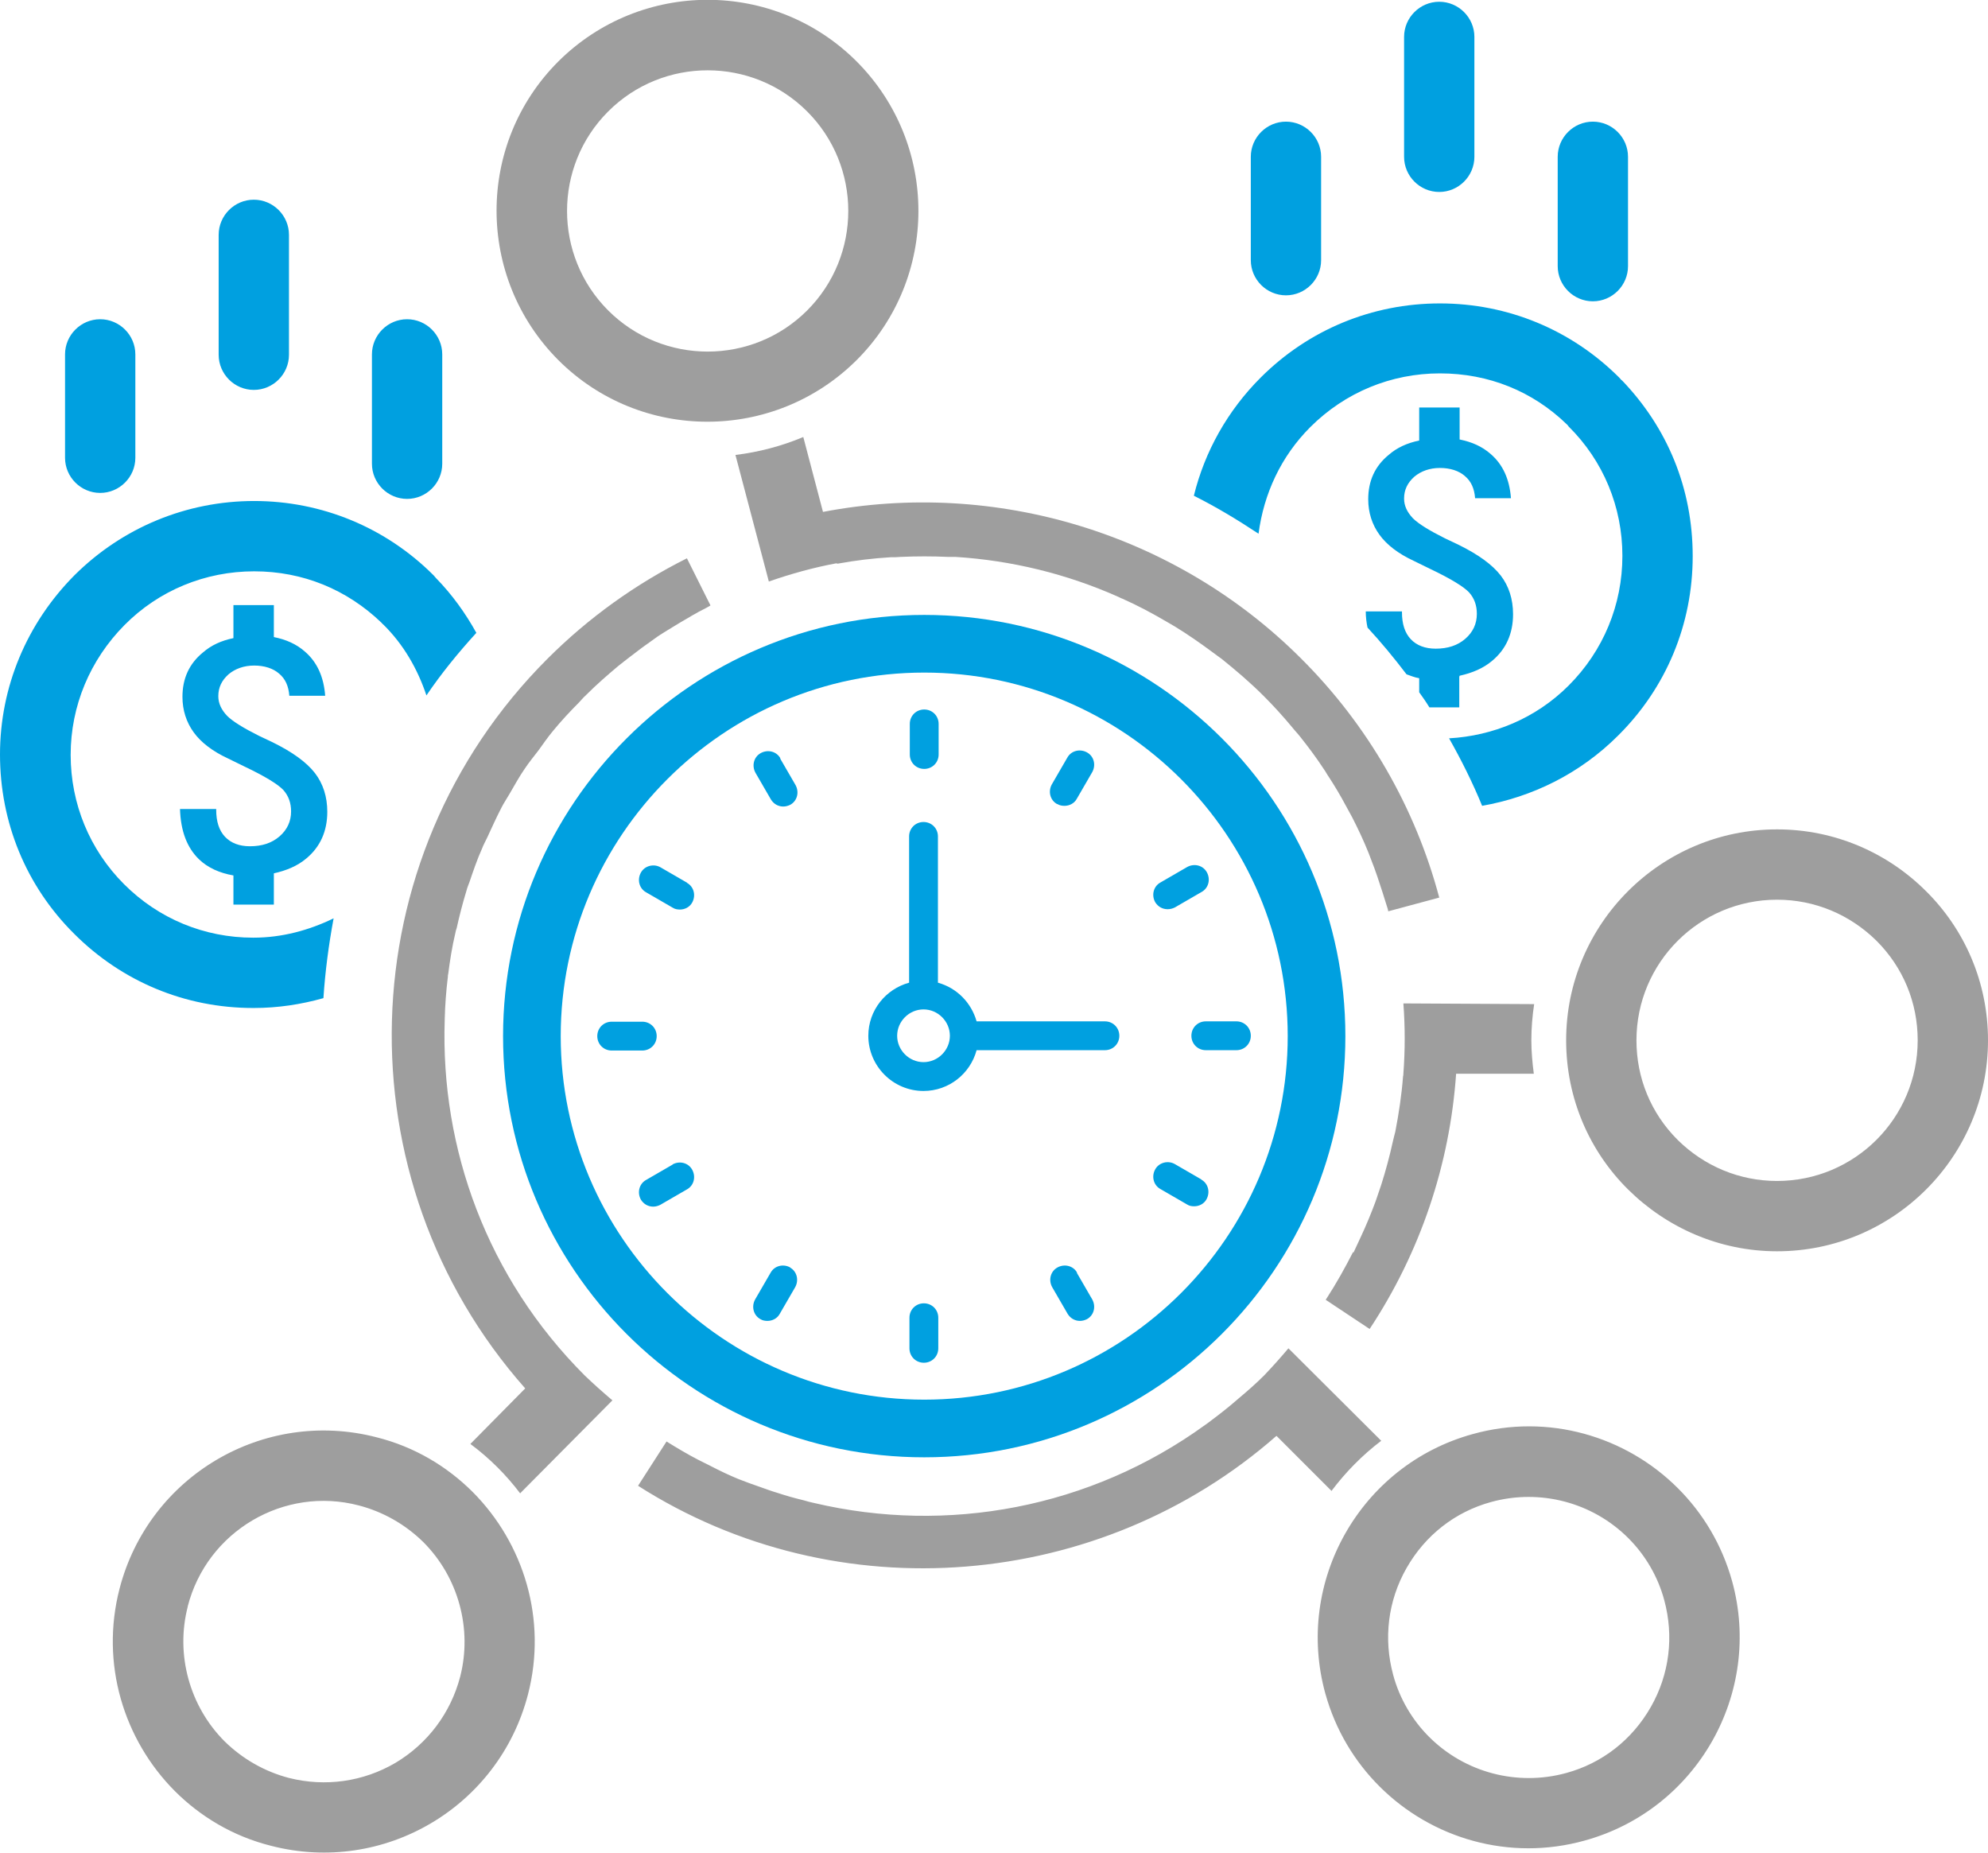
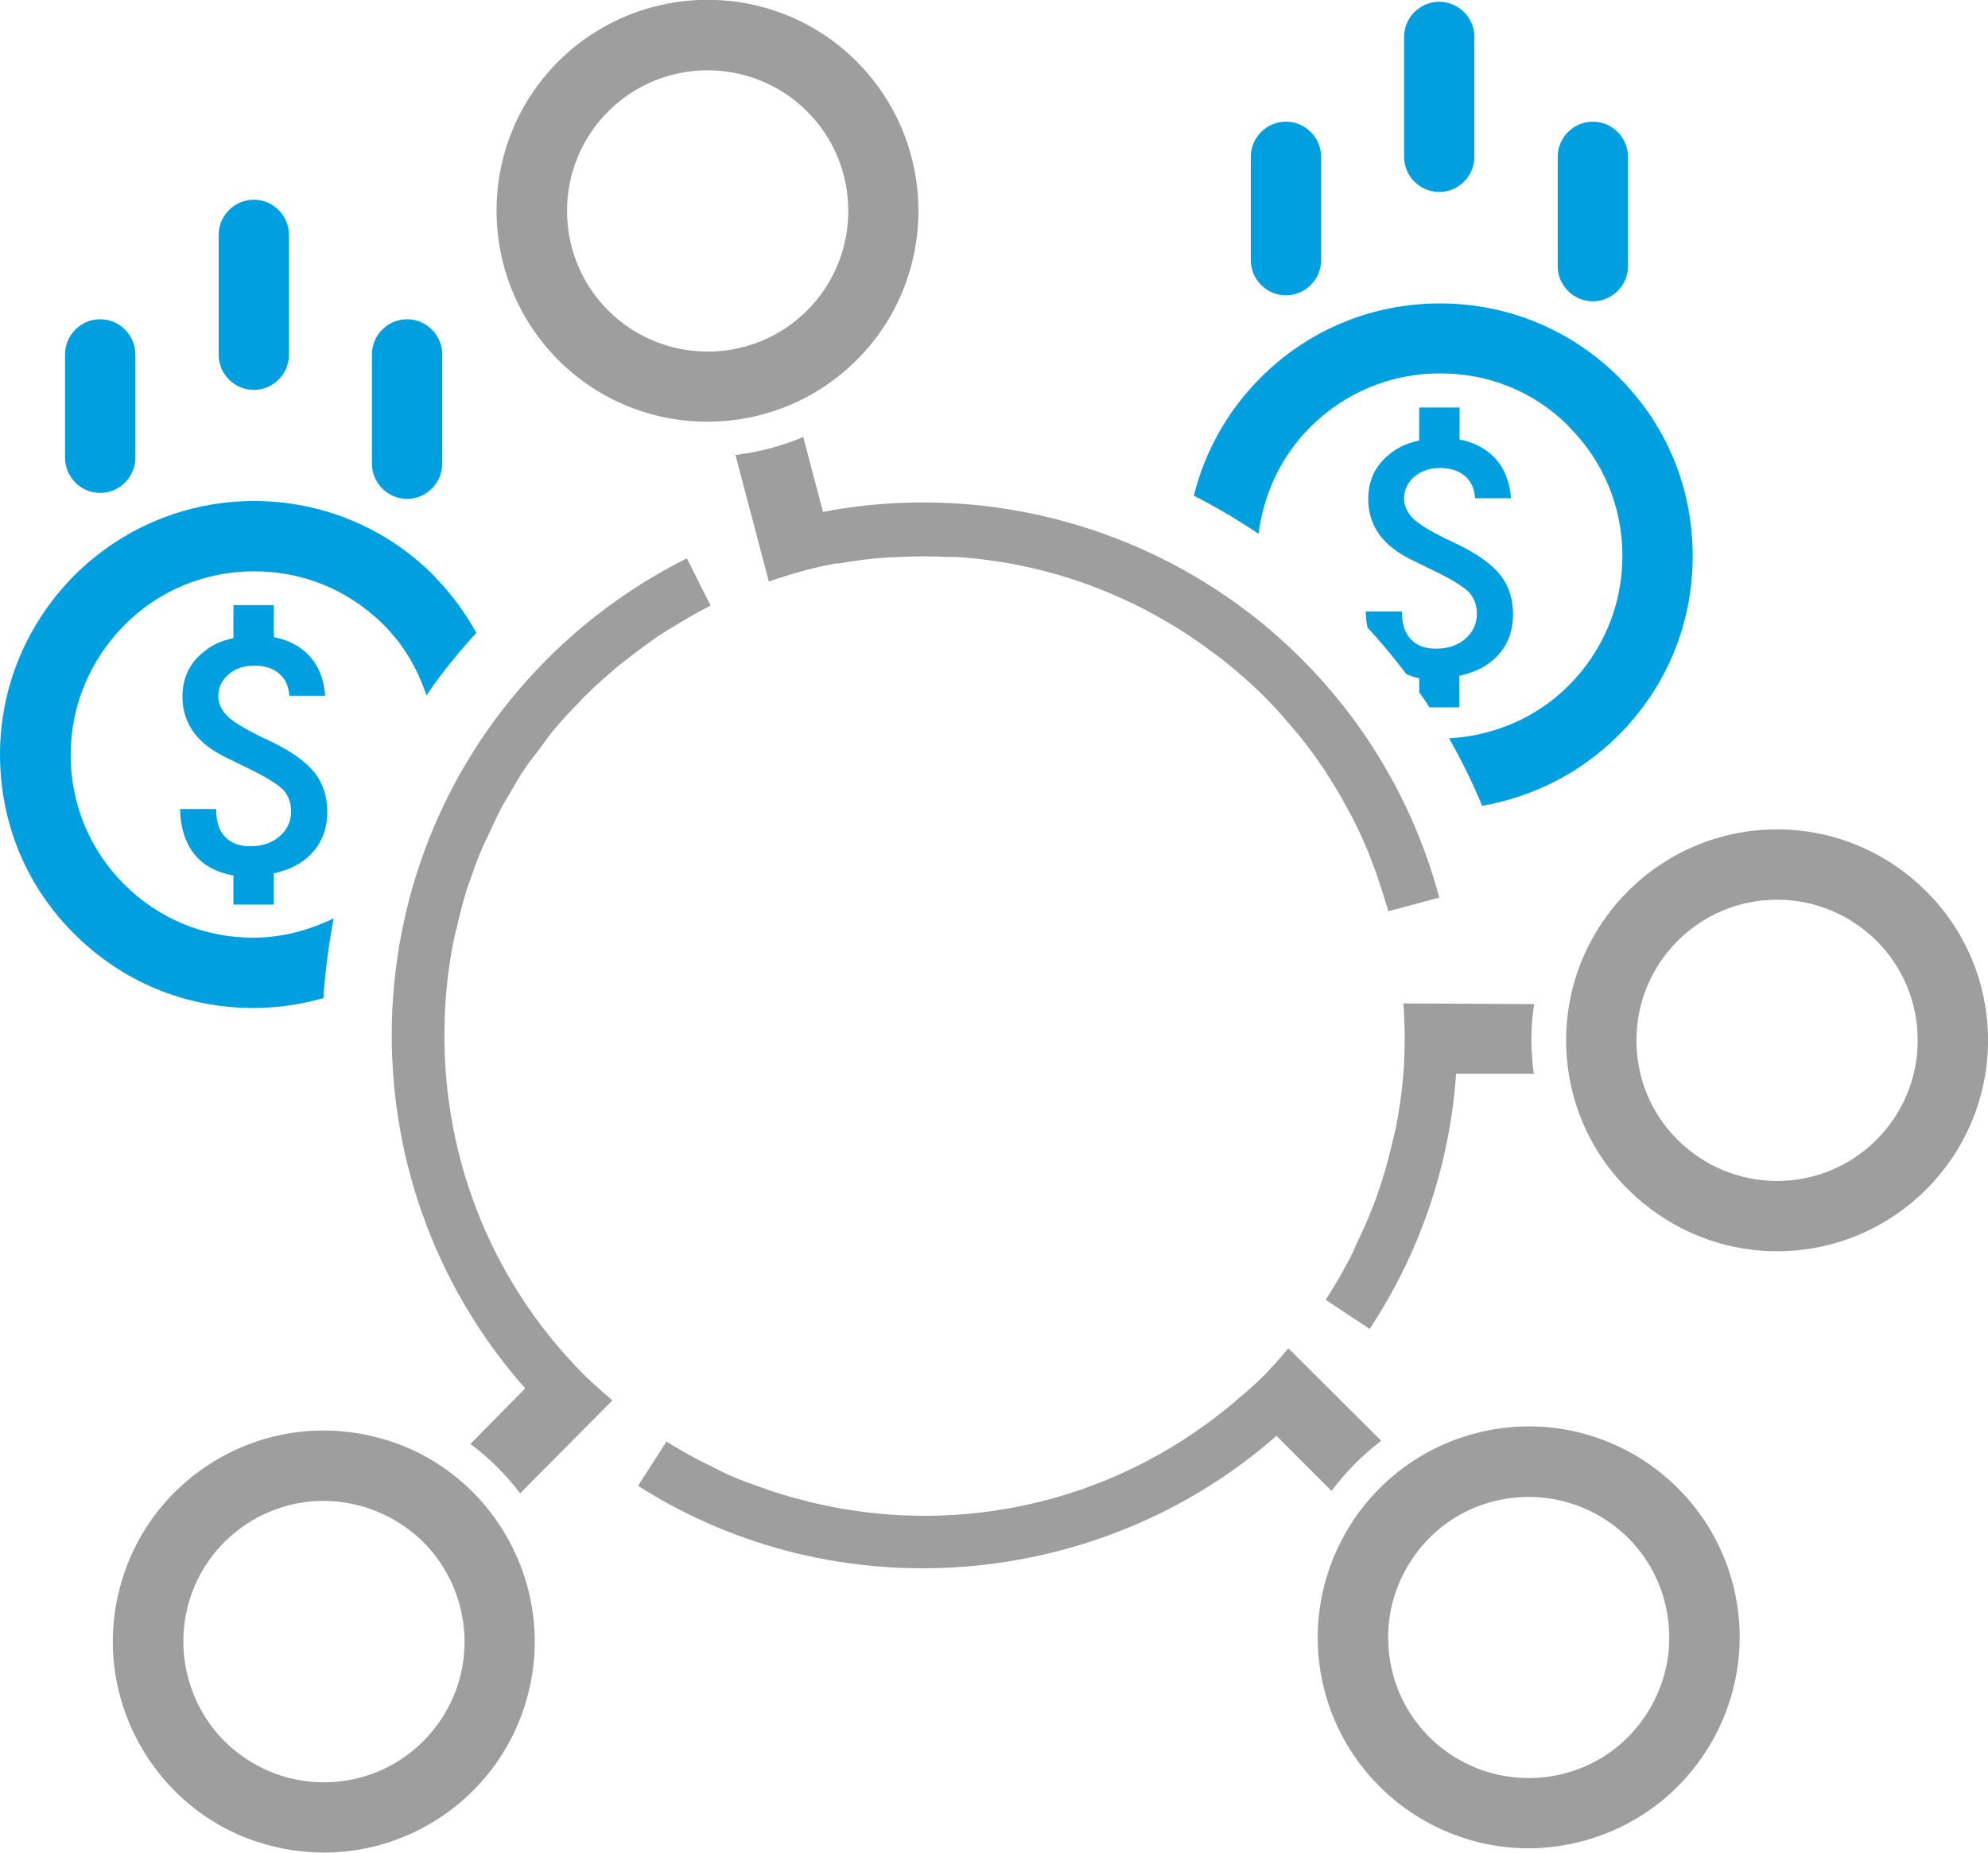
<svg xmlns="http://www.w3.org/2000/svg" id="b" viewBox="0 0 56.55 52.7">
  <defs>
    <style>.d{fill:#00a0e0;}.e{fill:#9e9e9e;}</style>
  </defs>
  <g id="c">
    <g>
      <path class="d" d="M36.58,8.4c.55,0,1-.45,1-1v-2.94c0-.55-.45-1-1-1s-1,.45-1,1v2.94c0,.55,.45,1,1,1Zm4.36-2.94c.55,0,1-.45,1-1V1.05c0-.55-.45-1-1-1s-1,.45-1,1v3.41c0,.55,.45,1,1,1Zm4.37,3.11c.55,0,1-.45,1-1v-3.11c0-.55-.45-1-1-1s-1,.45-1,1v3.11c0,.55,.45,1,1,1Zm-3.79,10.65c.36-.08,.67-.21,.92-.42,.4-.33,.6-.78,.6-1.33,0-.43-.12-.8-.35-1.1-.24-.31-.64-.6-1.21-.88l-.38-.18c-.44-.22-.75-.41-.91-.57-.16-.17-.25-.35-.25-.56,0-.25,.1-.45,.29-.62,.19-.16,.44-.25,.73-.25s.54,.08,.71,.23c.18,.15,.27,.36,.29,.63h1.02c-.04-.54-.23-.96-.58-1.26-.24-.21-.53-.34-.88-.41v-.91h-1.15v.94c-.34,.07-.63,.2-.87,.41-.39,.32-.58,.74-.58,1.26,0,.38,.11,.72,.32,1.01,.21,.29,.54,.54,.97,.74l.47,.23c.59,.28,.96,.51,1.11,.67,.15,.17,.22,.37,.22,.61,0,.28-.11,.52-.33,.71-.22,.19-.5,.28-.84,.28-.3,0-.54-.09-.71-.27-.17-.18-.25-.44-.25-.76v-.03h-1.03c0,.16,.02,.32,.05,.46,.39,.42,.76,.87,1.11,1.33,.12,.04,.23,.09,.36,.11v.4c.1,.14,.2,.28,.29,.43h.85v-.87Zm4.61-8.4s-.04-.05-.07-.08c-1.36-1.36-3.17-2.11-5.1-2.11s-3.74,.75-5.1,2.11c-.94,.94-1.59,2.1-1.9,3.36,.64,.32,1.25,.69,1.84,1.08,.15-1.14,.64-2.2,1.47-3.03,.99-.99,2.3-1.53,3.69-1.53s2.64,.51,3.61,1.45c.02,.02,.04,.04,.05,.06,.99,.98,1.53,2.29,1.53,3.68s-.54,2.7-1.53,3.69c-.94,.94-2.16,1.43-3.4,1.5,.35,.62,.67,1.26,.94,1.92,1.42-.25,2.78-.91,3.87-2,1.37-1.36,2.12-3.17,2.12-5.1s-.72-3.66-2.02-5.01ZM12.33,16.36c-1.36-1.36-3.18-2.11-5.1-2.11s-3.74,.75-5.11,2.11C.76,17.73,0,19.54,0,21.46c0,1.93,.74,3.74,2.11,5.1,1.36,1.36,3.16,2.11,5.09,2.11h.02c.68,0,1.34-.1,1.98-.28,.05-.76,.15-1.52,.29-2.27-.7,.34-1.47,.55-2.28,.55h-.01c-1.39,0-2.69-.54-3.67-1.52h0c-.98-.98-1.52-2.29-1.52-3.68,0-1.39,.55-2.7,1.53-3.69s2.3-1.53,3.69-1.53,2.64,.52,3.62,1.46c.02,.02,.03,.04,.05,.05,.58,.57,.98,1.27,1.23,2.02,.42-.62,.9-1.21,1.42-1.78-.31-.56-.69-1.09-1.15-1.56-.02-.02-.04-.05-.06-.07Zm-.75-2.17c.55,0,1-.45,1-1v-3.11c0-.55-.45-1-1-1s-1,.45-1,1v3.11c0,.55,.45,1,1,1Zm-3.79,11.52v-.87c.36-.08,.67-.21,.92-.42,.4-.33,.6-.78,.6-1.33,0-.43-.12-.8-.35-1.1-.24-.31-.64-.6-1.21-.88l-.38-.18c-.44-.22-.75-.41-.91-.57-.16-.17-.25-.35-.25-.56,0-.25,.1-.45,.29-.62,.19-.16,.44-.25,.73-.25s.54,.08,.71,.23c.18,.15,.27,.36,.29,.63h1.02c-.04-.54-.23-.96-.58-1.26-.24-.21-.53-.34-.88-.41v-.91h-1.15v.94c-.34,.07-.63,.2-.87,.41-.39,.32-.58,.74-.58,1.26,0,.38,.11,.72,.32,1.01,.21,.29,.54,.54,.97,.74l.47,.23c.59,.28,.96,.51,1.11,.67,.15,.17,.22,.37,.22,.61,0,.28-.11,.52-.33,.71-.22,.19-.5,.28-.84,.28-.3,0-.54-.09-.71-.27-.17-.18-.25-.44-.25-.76v-.03h-1.03c.02,.63,.2,1.1,.54,1.43,.25,.24,.58,.39,.98,.46v.83h1.15ZM2.85,14.02c.55,0,1-.45,1-1v-2.94c0-.55-.45-1-1-1s-1,.45-1,1v2.94c0,.55,.45,1,1,1Zm4.37-2.93c.55,0,1-.45,1-1v-3.41c0-.55-.45-1-1-1s-1,.45-1,1v3.41c0,.55,.45,1,1,1Z" />
-       <path class="e" d="M44.55,29.59c0,1.66,.67,3.16,1.76,4.24s2.59,1.76,4.24,1.76c3.31,0,6-2.69,6-6,0-1.66-.67-3.16-1.76-4.24-1.09-1.09-2.59-1.76-4.24-1.76-3.31,0-6,2.69-6,6Zm8.83-2.83c.76,.76,1.17,1.76,1.17,2.83,0,2.21-1.79,4-4,4-1.07,0-2.07-.42-2.83-1.17-.76-.76-1.17-1.76-1.17-2.83,0-2.21,1.79-4,4-4,1.07,0,2.07,.42,2.83,1.17Zm-11.49,14.03c-3.19,.88-5.07,4.19-4.19,7.38,.29,1.04,.83,1.93,1.54,2.64,1.48,1.48,3.69,2.14,5.84,1.54,3.19-.88,5.07-4.19,4.19-7.38-.29-1.04-.83-1.93-1.54-2.64-1.48-1.48-3.69-2.14-5.84-1.54Zm5.45,4.72c.28,1.03,.15,2.11-.38,3.04-.53,.93-1.38,1.6-2.41,1.88-1.39,.38-2.88-.01-3.9-1.03-.48-.48-.84-1.09-1.02-1.76-.28-1.03-.15-2.11,.38-3.04,.53-.93,1.38-1.6,2.41-1.88,1.39-.38,2.88,.01,3.9,1.03,.48,.48,.84,1.09,1.02,1.76ZM24.37,10.24c2.34-2.34,2.34-6.14,0-8.49-2.34-2.34-6.14-2.34-8.49,0-2.34,2.34-2.34,6.14,0,8.49,2.34,2.34,6.14,2.34,8.49,0Zm-7.07-7.07c1.56-1.56,4.1-1.56,5.66,0,1.56,1.56,1.56,4.1,0,5.66-1.56,1.56-4.1,1.56-5.66,0-1.56-1.56-1.56-4.1,0-5.66ZM7.71,52.5c3.21,.83,6.48-1.1,7.31-4.31,.55-2.13-.12-4.29-1.57-5.75-.73-.73-1.66-1.29-2.74-1.56-3.21-.83-6.48,1.1-7.31,4.31-.55,2.13,.12,4.29,1.57,5.75,.73,.73,1.66,1.29,2.74,1.56Zm-2.37-6.81c.55-2.14,2.74-3.43,4.87-2.87,.69,.18,1.32,.54,1.83,1.04,1,1,1.4,2.47,1.05,3.83-.27,1.03-.92,1.9-1.84,2.45-.92,.54-2,.69-3.03,.43-.69-.18-1.32-.54-1.83-1.04-1-1-1.4-2.47-1.05-3.83Zm32.54-3.29c.4-.53,.87-1.01,1.41-1.42l-2.64-2.63c-.22,.26-.45,.52-.69,.77-.23,.23-.47,.44-.72,.65h0s-.05,.04-.07,.06c-.23,.2-.46,.38-.7,.56-.06,.05-.12,.09-.19,.14-3.27,2.37-7.34,3.11-11.12,2.22-.1-.02-.21-.05-.31-.08-.25-.06-.5-.13-.74-.21-.17-.05-.33-.11-.5-.17-.2-.07-.4-.14-.6-.22-.27-.11-.54-.24-.81-.38-.11-.06-.23-.11-.34-.17-.31-.16-.61-.34-.9-.52l-.81,1.26c5.67,3.62,13.15,2.98,18.16-1.42l1.57,1.57Zm-14.08-26.37s.03,0,.04,0c.5-.09,.99-.15,1.49-.18,.1,0,.19,0,.29-.01,.45-.02,.9-.02,1.35,0,.07,0,.14,0,.21,0,1.59,.1,3.16,.48,4.64,1.14,.04,.02,.08,.04,.11,.05,.43,.19,.84,.41,1.25,.65,.08,.05,.16,.09,.24,.14,.36,.22,.72,.47,1.07,.73,.09,.07,.18,.13,.26,.19,.41,.33,.81,.67,1.19,1.05l.02,.02c.28,.28,.55,.58,.8,.88,.07,.09,.15,.17,.22,.26,.24,.3,.47,.61,.68,.93,.05,.07,.09,.15,.14,.22,.17,.26,.33,.53,.48,.81,.06,.11,.12,.22,.18,.33,.17,.33,.33,.67,.47,1.02,.03,.07,.05,.14,.08,.21,.12,.3,.22,.61,.32,.92,.03,.11,.07,.21,.1,.32,.02,.07,.05,.14,.06,.21l1.45-.39c-.68-2.56-2.04-4.92-3.93-6.8-3.56-3.56-8.69-5.11-13.6-4.17l-.56-2.13c-.62,.26-1.27,.43-1.93,.51l.95,3.6c.63-.22,1.28-.4,1.93-.52h0Zm14.69,19.58c-.23,.45-.48,.9-.76,1.33,0,0-.01,.02-.02,.03l1.25,.83c1.44-2.18,2.28-4.67,2.46-7.26h2.21c-.04-.31-.07-.63-.07-.95,0-.35,.03-.7,.08-1.03l-3.72-.02c.05,.67,.05,1.33,0,2h0s0,.05-.01,.08c-.04,.53-.12,1.05-.22,1.57-.02,.09-.05,.18-.07,.28-.09,.41-.2,.82-.33,1.23-.05,.16-.11,.31-.16,.47-.13,.35-.27,.69-.43,1.03-.07,.14-.13,.29-.2,.43Zm-23.69,6.86l2.62-2.64c-.27-.23-.53-.46-.79-.71-2.78-2.78-4.1-6.46-3.98-10.1v-.02c.01-.41,.04-.81,.09-1.22,0-.03,0-.05,.01-.08,.05-.39,.11-.77,.2-1.15,.01-.05,.02-.1,.04-.15,.08-.36,.17-.71,.28-1.07,.02-.08,.05-.15,.08-.23,.11-.32,.22-.65,.36-.96,.04-.11,.1-.21,.15-.32,.13-.28,.26-.57,.4-.84,.07-.14,.16-.27,.24-.41,.14-.24,.27-.48,.43-.71,.12-.18,.26-.35,.39-.52,.13-.18,.26-.37,.41-.55,.23-.28,.48-.55,.74-.81,.06-.06,.11-.13,.18-.19,.01-.01,.02-.02,.03-.03,.29-.29,.6-.56,.91-.82,.11-.09,.22-.17,.32-.25,.23-.18,.46-.35,.69-.51,.12-.09,.25-.17,.38-.25,.24-.15,.48-.29,.72-.43,.12-.07,.25-.14,.37-.2,.05-.03,.1-.05,.14-.08l-.67-1.34c-1.46,.73-2.8,1.69-3.97,2.86-5.69,5.69-5.89,14.81-.63,20.75l-1.56,1.58c.54,.4,1.02,.88,1.42,1.41Z" />
-       <path class="d" d="M26.29,17.49c-6.6,0-11.98,5.37-11.98,11.98s5.37,11.98,11.98,11.98,11.98-5.37,11.98-11.98-5.37-11.98-11.98-11.98Zm0,22.32c-5.7,0-10.34-4.64-10.34-10.34s4.64-10.34,10.34-10.34,10.34,4.64,10.34,10.34-4.64,10.34-10.34,10.34Zm0-17.94c.23,0,.41-.18,.41-.41v-.87c0-.23-.18-.41-.41-.41-.23,0-.41,.18-.41,.41v.87c0,.23,.18,.41,.41,.41Zm-4.09-.3c-.11-.2-.36-.26-.56-.15-.2,.11-.26,.36-.15,.56l.44,.76c.08,.13,.21,.2,.35,.2,.07,0,.14-.02,.2-.05,.2-.11,.26-.36,.15-.56l-.44-.76Zm-2.65,3.54l-.76-.44c-.19-.11-.45-.05-.56,.15-.11,.2-.05,.45,.15,.56l.76,.44c.06,.04,.14,.05,.2,.05,.14,0,.28-.07,.35-.2,.11-.2,.05-.45-.15-.56Zm-.87,4.36c0-.23-.18-.41-.41-.41h-.87c-.23,0-.41,.18-.41,.41s.18,.41,.41,.41h.87c.23,0,.41-.18,.41-.41Zm.46,3.65l-.76,.44c-.2,.11-.26,.36-.15,.56,.08,.13,.21,.2,.35,.2,.07,0,.14-.02,.2-.05l.76-.44c.2-.11,.26-.36,.15-.56-.11-.2-.36-.26-.56-.15Zm3.34,2.93c-.2-.11-.45-.05-.56,.15l-.44,.76c-.11,.2-.05,.45,.15,.56,.06,.04,.14,.05,.2,.05,.14,0,.28-.07,.35-.2l.44-.76c.11-.2,.05-.45-.15-.56Zm3.8,1.02c-.23,0-.41,.18-.41,.41v.87c0,.23,.18,.41,.41,.41,.23,0,.41-.18,.41-.41v-.87c0-.23-.18-.41-.41-.41Zm4.36-.87c-.11-.2-.36-.26-.56-.15-.2,.11-.26,.36-.15,.56l.44,.76c.08,.13,.21,.2,.35,.2,.07,0,.14-.02,.2-.05,.2-.11,.26-.36,.15-.56l-.44-.76Zm3.54-2.65l-.76-.44c-.19-.11-.45-.05-.56,.15-.11,.2-.05,.45,.15,.56l.76,.44c.06,.04,.13,.05,.2,.05,.14,0,.28-.07,.35-.2,.11-.2,.05-.45-.15-.56Zm.99-4.5h-.87c-.23,0-.41,.18-.41,.41s.18,.41,.41,.41h.87c.23,0,.41-.18,.41-.41s-.18-.41-.41-.41Zm-1.95-3.19c.07,0,.14-.02,.2-.05l.76-.44c.2-.11,.26-.36,.15-.56-.11-.2-.36-.26-.56-.15l-.76,.44c-.2,.11-.26,.36-.15,.56,.08,.13,.21,.2,.35,.2Zm-3.14-2.99c.06,.04,.14,.05,.2,.05,.14,0,.28-.07,.35-.2l.44-.76c.11-.2,.05-.45-.15-.56-.2-.11-.45-.05-.56,.15l-.44,.76c-.11,.2-.05,.45,.15,.56Zm1.35,6.18h-3.65c-.15-.53-.56-.95-1.1-1.1v-4.16c0-.23-.18-.41-.41-.41s-.41,.18-.41,.41v4.16c-.66,.18-1.16,.78-1.16,1.51,0,.86,.7,1.57,1.57,1.57,.72,0,1.33-.49,1.51-1.16h3.65c.23,0,.41-.18,.41-.41s-.18-.41-.41-.41Zm-5.16,1.16c-.41,0-.75-.34-.75-.75s.34-.75,.75-.75,.75,.34,.75,.75-.34,.75-.75,.75Z" />
+       <path class="e" d="M44.55,29.59c0,1.66,.67,3.16,1.76,4.24s2.59,1.76,4.24,1.76c3.31,0,6-2.69,6-6,0-1.66-.67-3.16-1.76-4.24-1.09-1.09-2.59-1.76-4.24-1.76-3.31,0-6,2.69-6,6Zm8.83-2.83c.76,.76,1.17,1.76,1.17,2.83,0,2.21-1.79,4-4,4-1.07,0-2.07-.42-2.83-1.17-.76-.76-1.17-1.76-1.17-2.83,0-2.21,1.79-4,4-4,1.07,0,2.07,.42,2.83,1.17Zm-11.49,14.03c-3.19,.88-5.07,4.19-4.19,7.38,.29,1.04,.83,1.93,1.54,2.64,1.48,1.48,3.69,2.14,5.84,1.54,3.19-.88,5.07-4.19,4.19-7.38-.29-1.04-.83-1.93-1.54-2.64-1.48-1.48-3.69-2.14-5.84-1.54Zm5.45,4.72c.28,1.03,.15,2.11-.38,3.04-.53,.93-1.38,1.6-2.41,1.88-1.39,.38-2.88-.01-3.9-1.03-.48-.48-.84-1.09-1.02-1.76-.28-1.03-.15-2.11,.38-3.04,.53-.93,1.38-1.6,2.41-1.88,1.39-.38,2.88,.01,3.9,1.03,.48,.48,.84,1.09,1.02,1.76ZM24.37,10.24c2.34-2.34,2.34-6.14,0-8.49-2.34-2.34-6.14-2.34-8.49,0-2.34,2.34-2.34,6.14,0,8.49,2.34,2.34,6.14,2.34,8.49,0Zm-7.07-7.07c1.56-1.56,4.1-1.56,5.66,0,1.56,1.56,1.56,4.1,0,5.66-1.56,1.56-4.1,1.56-5.66,0-1.56-1.56-1.56-4.1,0-5.66ZM7.71,52.5c3.21,.83,6.48-1.1,7.31-4.31,.55-2.13-.12-4.29-1.57-5.75-.73-.73-1.66-1.29-2.74-1.56-3.21-.83-6.48,1.1-7.31,4.31-.55,2.13,.12,4.29,1.57,5.75,.73,.73,1.66,1.29,2.74,1.56Zm-2.37-6.81c.55-2.14,2.74-3.43,4.87-2.87,.69,.18,1.32,.54,1.83,1.04,1,1,1.4,2.47,1.05,3.83-.27,1.03-.92,1.9-1.84,2.45-.92,.54-2,.69-3.03,.43-.69-.18-1.32-.54-1.83-1.04-1-1-1.4-2.47-1.05-3.83Zm32.54-3.29c.4-.53,.87-1.01,1.41-1.42l-2.64-2.63c-.22,.26-.45,.52-.69,.77-.23,.23-.47,.44-.72,.65h0s-.05,.04-.07,.06c-.23,.2-.46,.38-.7,.56-.06,.05-.12,.09-.19,.14-3.27,2.37-7.34,3.11-11.12,2.22-.1-.02-.21-.05-.31-.08-.25-.06-.5-.13-.74-.21-.17-.05-.33-.11-.5-.17-.2-.07-.4-.14-.6-.22-.27-.11-.54-.24-.81-.38-.11-.06-.23-.11-.34-.17-.31-.16-.61-.34-.9-.52l-.81,1.26c5.67,3.62,13.15,2.98,18.16-1.42l1.57,1.57Zm-14.08-26.37s.03,0,.04,0c.5-.09,.99-.15,1.49-.18,.1,0,.19,0,.29-.01,.45-.02,.9-.02,1.35,0,.07,0,.14,0,.21,0,1.59,.1,3.16,.48,4.64,1.14,.04,.02,.08,.04,.11,.05,.43,.19,.84,.41,1.25,.65,.08,.05,.16,.09,.24,.14,.36,.22,.72,.47,1.07,.73,.09,.07,.18,.13,.26,.19,.41,.33,.81,.67,1.19,1.05l.02,.02c.28,.28,.55,.58,.8,.88,.07,.09,.15,.17,.22,.26,.24,.3,.47,.61,.68,.93,.05,.07,.09,.15,.14,.22,.17,.26,.33,.53,.48,.81,.06,.11,.12,.22,.18,.33,.17,.33,.33,.67,.47,1.02,.03,.07,.05,.14,.08,.21,.12,.3,.22,.61,.32,.92,.03,.11,.07,.21,.1,.32,.02,.07,.05,.14,.06,.21l1.45-.39c-.68-2.56-2.04-4.92-3.93-6.8-3.56-3.56-8.69-5.11-13.6-4.17l-.56-2.13c-.62,.26-1.27,.43-1.93,.51l.95,3.6c.63-.22,1.28-.4,1.93-.52h0Zm14.69,19.58c-.23,.45-.48,.9-.76,1.33,0,0-.01,.02-.02,.03l1.25,.83c1.44-2.18,2.28-4.67,2.46-7.26h2.21c-.04-.31-.07-.63-.07-.95,0-.35,.03-.7,.08-1.03l-3.72-.02c.05,.67,.05,1.33,0,2h0c-.04,.53-.12,1.05-.22,1.57-.02,.09-.05,.18-.07,.28-.09,.41-.2,.82-.33,1.23-.05,.16-.11,.31-.16,.47-.13,.35-.27,.69-.43,1.03-.07,.14-.13,.29-.2,.43Zm-23.69,6.86l2.62-2.64c-.27-.23-.53-.46-.79-.71-2.78-2.78-4.1-6.46-3.98-10.1v-.02c.01-.41,.04-.81,.09-1.22,0-.03,0-.05,.01-.08,.05-.39,.11-.77,.2-1.15,.01-.05,.02-.1,.04-.15,.08-.36,.17-.71,.28-1.07,.02-.08,.05-.15,.08-.23,.11-.32,.22-.65,.36-.96,.04-.11,.1-.21,.15-.32,.13-.28,.26-.57,.4-.84,.07-.14,.16-.27,.24-.41,.14-.24,.27-.48,.43-.71,.12-.18,.26-.35,.39-.52,.13-.18,.26-.37,.41-.55,.23-.28,.48-.55,.74-.81,.06-.06,.11-.13,.18-.19,.01-.01,.02-.02,.03-.03,.29-.29,.6-.56,.91-.82,.11-.09,.22-.17,.32-.25,.23-.18,.46-.35,.69-.51,.12-.09,.25-.17,.38-.25,.24-.15,.48-.29,.72-.43,.12-.07,.25-.14,.37-.2,.05-.03,.1-.05,.14-.08l-.67-1.34c-1.46,.73-2.8,1.69-3.97,2.86-5.69,5.69-5.89,14.81-.63,20.75l-1.56,1.58c.54,.4,1.02,.88,1.42,1.41Z" />
    </g>
  </g>
</svg>